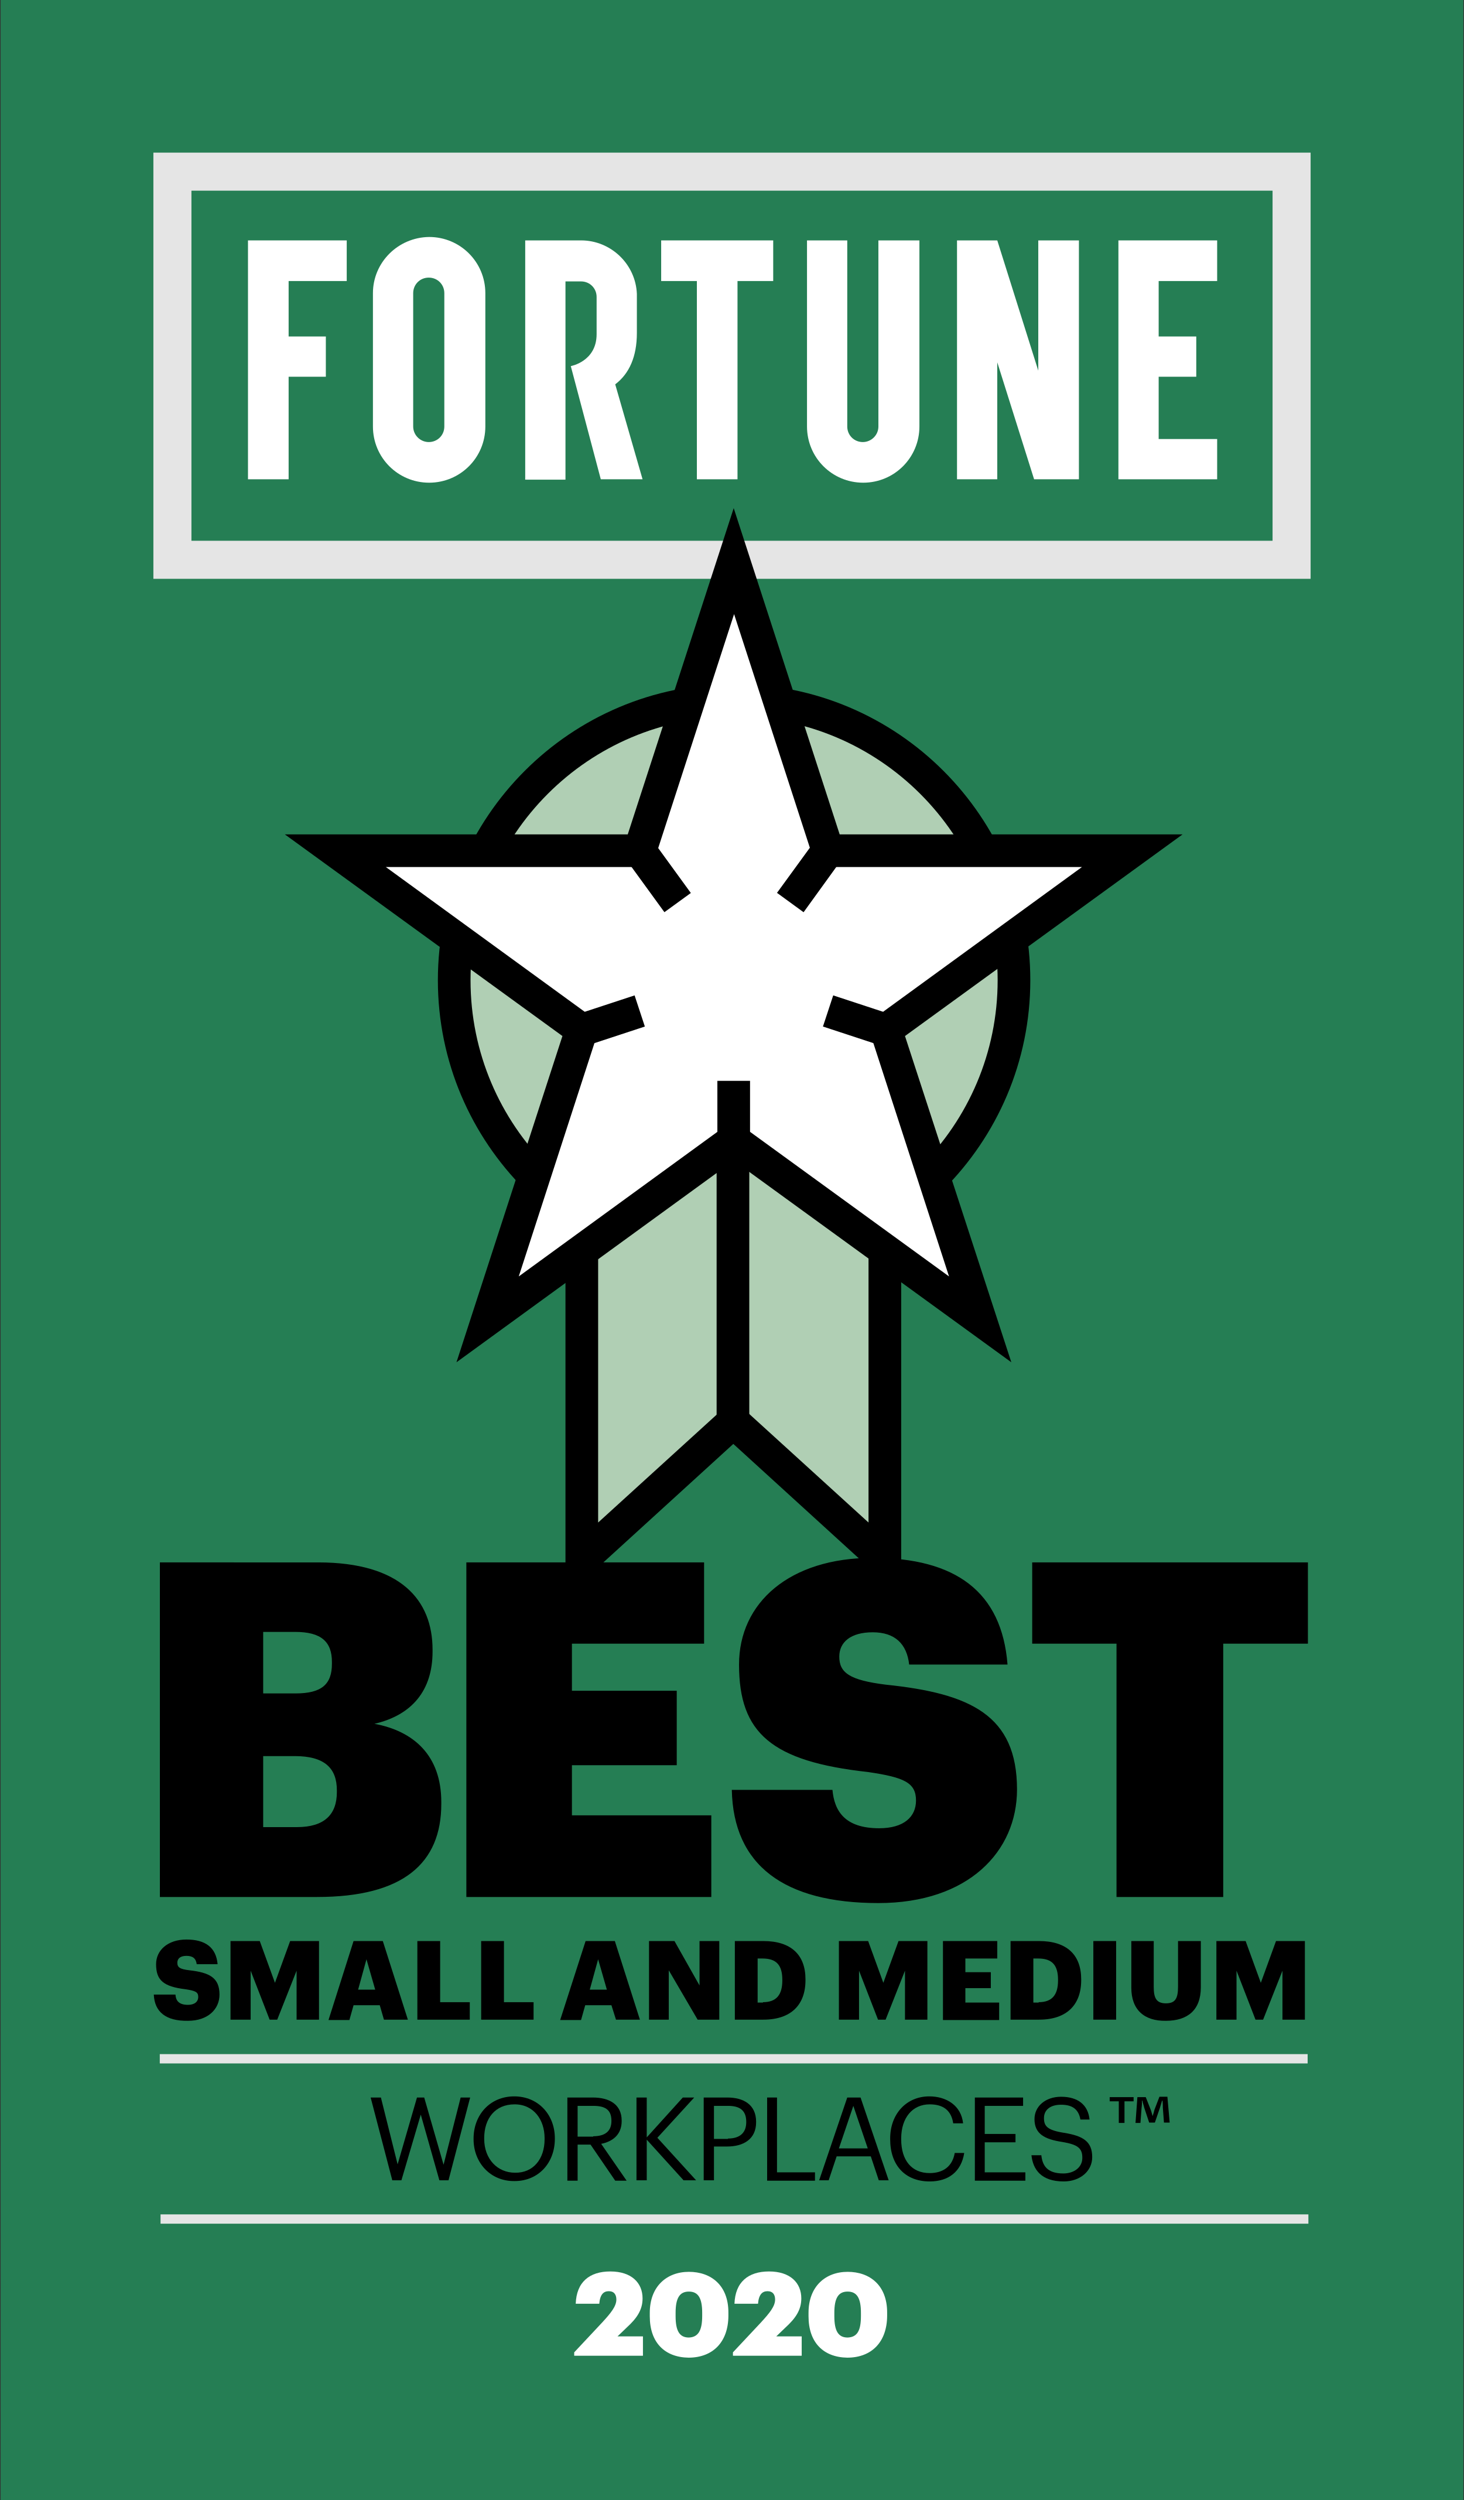
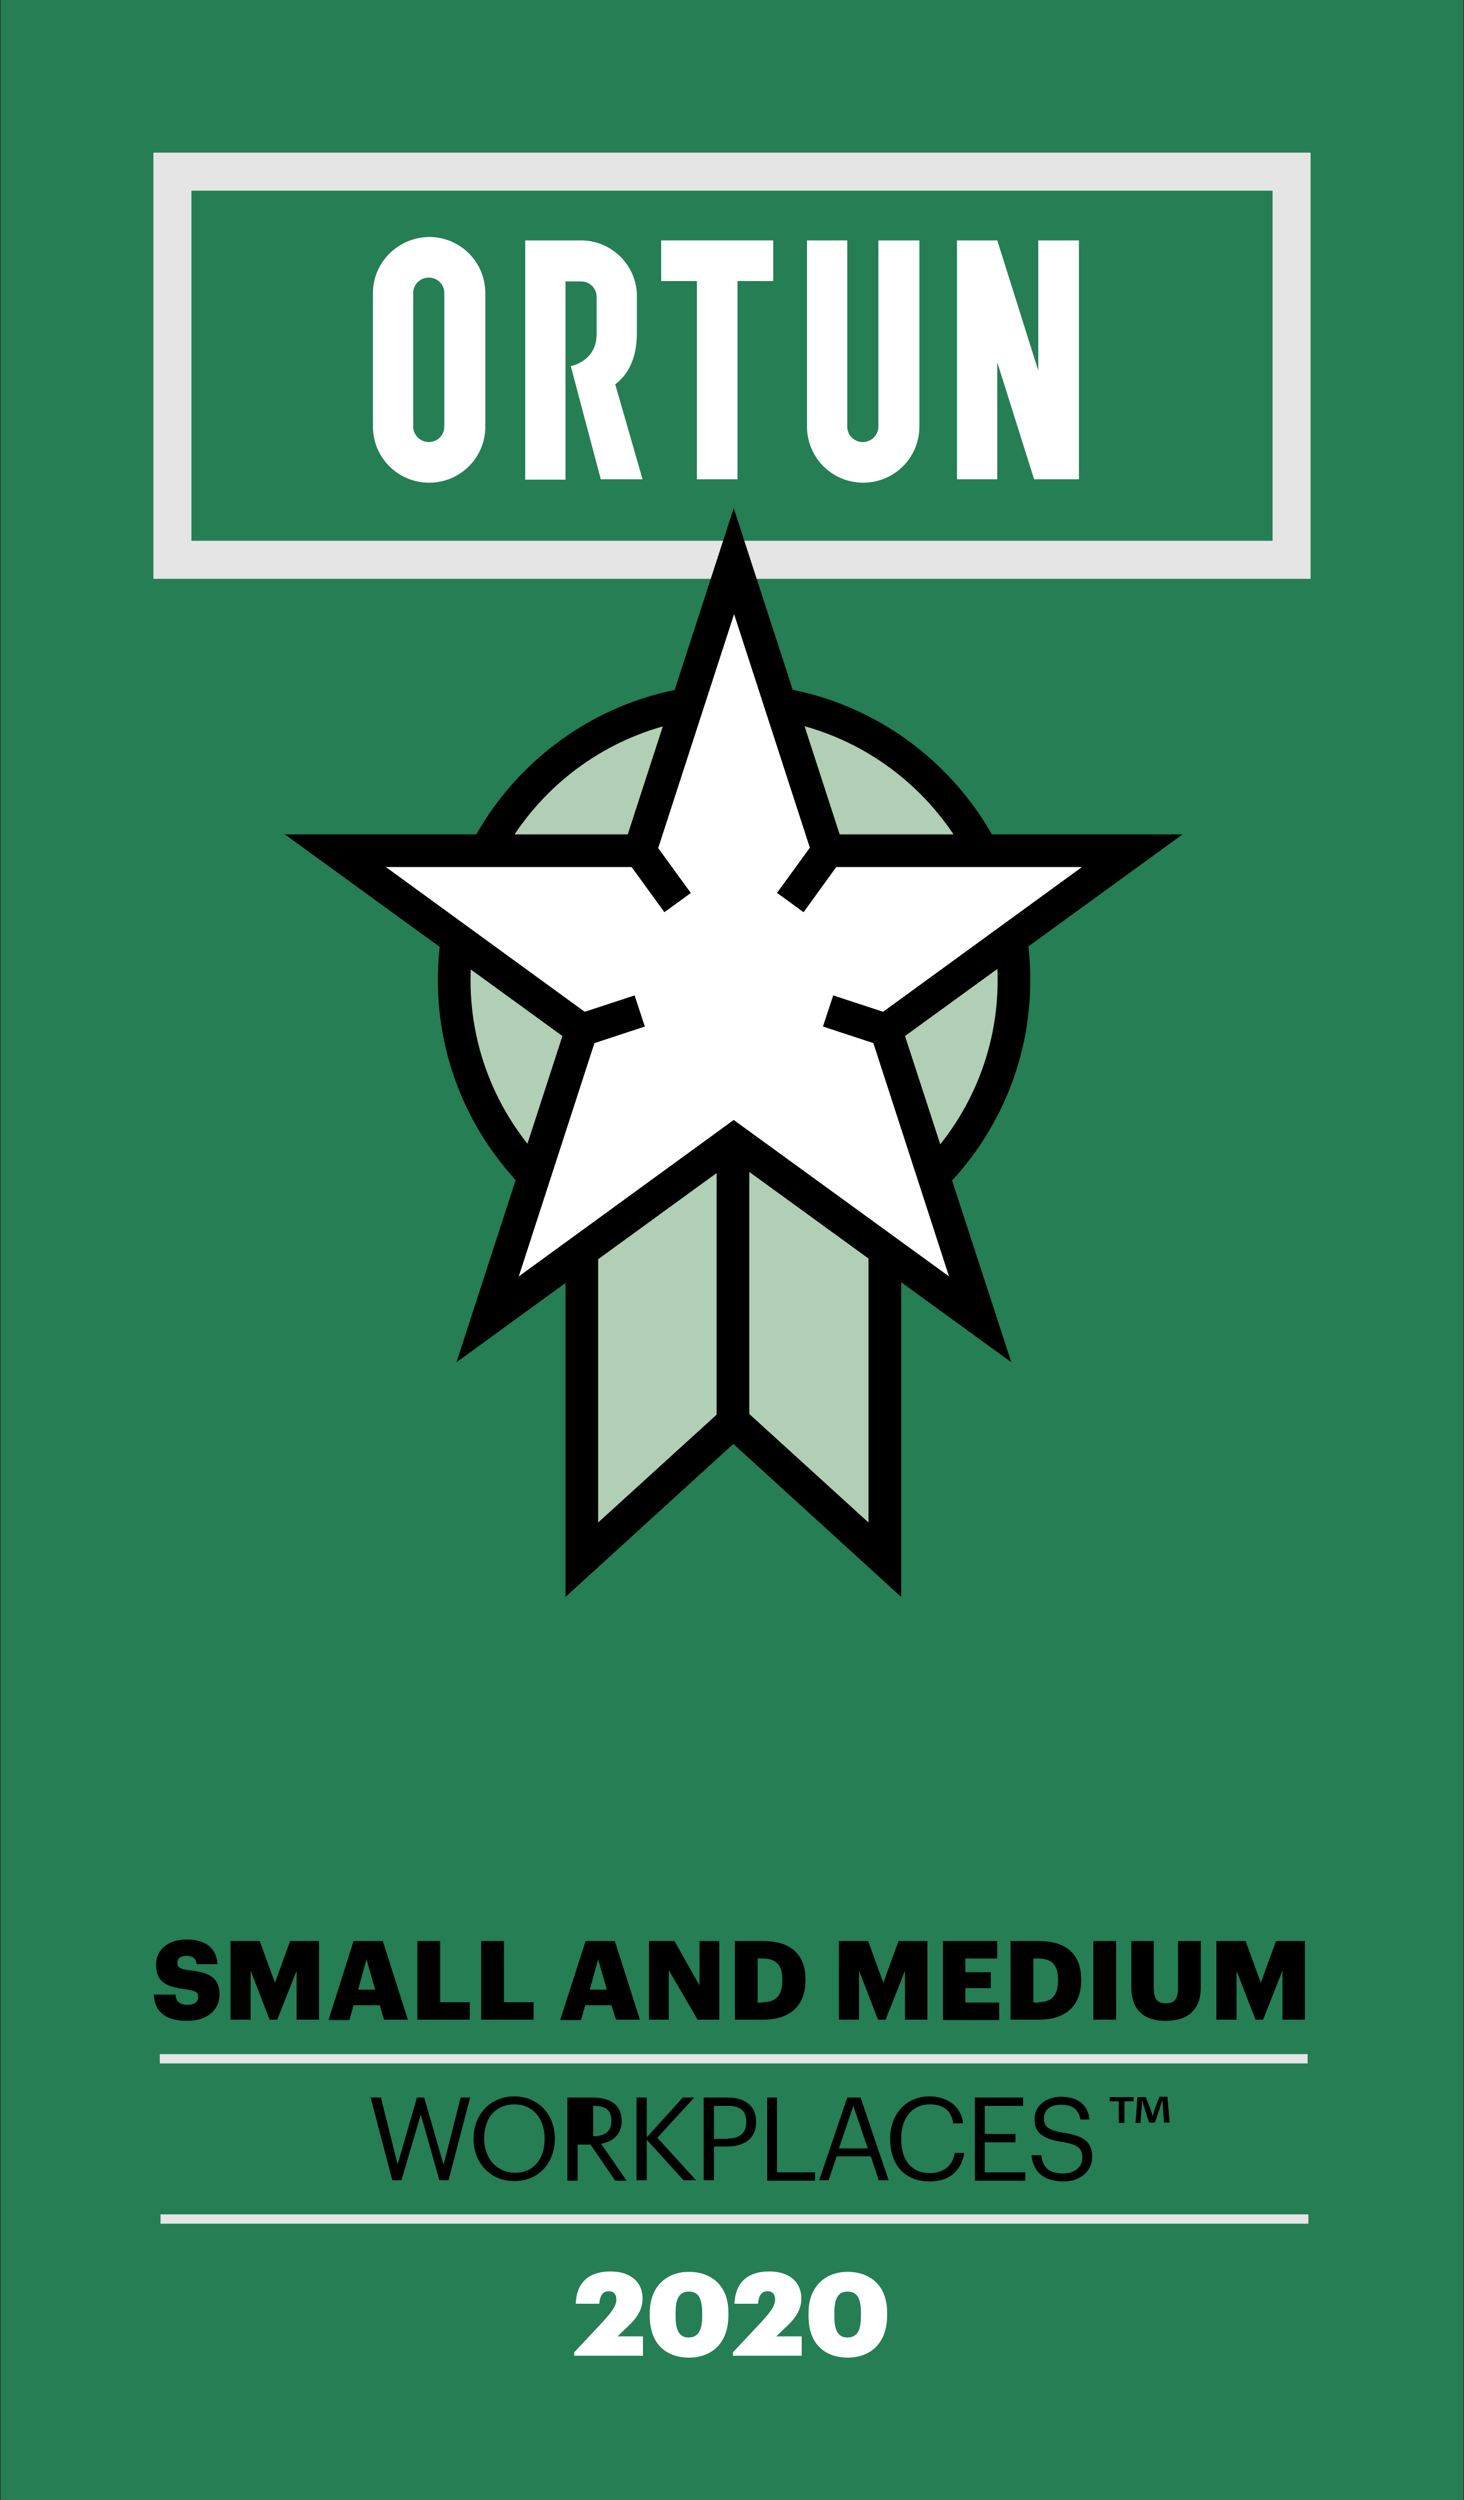
<svg xmlns="http://www.w3.org/2000/svg" xmlns:xlink="http://www.w3.org/1999/xlink" version="1.1" id="Layer_1" x="0px" y="0px" viewBox="0 0 385.5 658.3" style="enable-background:new 0 0 385.5 658.3;" xml:space="preserve">
  <rect x="0" y="0" width="385.5" height="658.3" fill="#333333" stroke="none" />
  <style type="text/css">
	.st0{fill:#257E54;}
	.st1{fill:none;stroke:#E5E5E5;stroke-width:10.019;}
	.st2{fill:#FFFFFF;}
	.st3{clip-path:url(#SVGID_2_);fill:#FFFFFF;}
	.st4{clip-path:url(#SVGID_2_);fill:#B0CFB4;}
	.st5{clip-path:url(#SVGID_2_);}
	.st6{fill:#B0CFB4;}
	.st7{fill:none;stroke:#E5E5E5;stroke-width:1.252;}
	.st8{clip-path:url(#SVGID_4_);}
</style>
  <rect x="0.2" y="-0.1" class="st0" width="385.1" height="658.5" />
  <rect x="0.2" y="-0.1" class="st0" width="385.1" height="658.5" />
  <rect x="45.4" y="45.2" class="st1" width="294.7" height="102.2" />
  <polygon class="st2" points="273.4,63.3 273.4,97.6 262.6,63.3 252,63.3 252,126.2 262.6,126.2 262.6,95.4 272.3,126.2 284.1,126.2   284.1,63.3 " />
-   <polygon class="st2" points="76,63.3 66.2,63.3 65.3,63.3 65.3,126.2 76,126.2 76,99.2 85.8,99.2 85.8,88.6 76,88.6 76,74 91.3,74   91.3,63.3 " />
  <polygon class="st2" points="203.6,63.3 174.1,63.3 174.1,74 183.5,74 183.5,126.2 194.2,126.2 194.2,74 203.6,74 " />
-   <polygon class="st2" points="294.5,63.3 294.5,126.2 320.5,126.2 320.5,115.6 305.1,115.6 305.1,99.2 315,99.2 315,88.6 305.1,88.6   305.1,74 320.5,74 320.5,63.3 " />
  <g>
    <defs>
      <rect id="SVGID_1_" x="0.2" y="-0.1" width="385.1" height="658.5" />
    </defs>
    <clipPath id="SVGID_2_">
      <use xlink:href="#SVGID_1_" style="overflow:visible;" />
    </clipPath>
    <path class="st3" d="M169.2,126.2h-11l-7.9-29.8c0,0,6.8-1.2,6.8-8.4v-9.8c0-2.3-1.8-4.1-4.1-4.1h-4.1v52.2h-10.6V63.3H153   c7.9,0,14.4,6.3,14.7,14.1h0v10.3h0c0,6.2-2,10.7-5.7,13.5L169.2,126.2z" />
    <path class="st3" d="M231.3,63.3v49c0,2.3-1.9,4.1-4.1,4.1c-2.3,0-4.1-1.8-4.1-4.1v-49h-10.6v49c0,8.2,6.6,14.8,14.8,14.8   c8.2,0,14.8-6.6,14.8-14.8v-49H231.3z" />
    <path class="st3" d="M98.2,77.2v35.1c0,8.2,6.6,14.8,14.8,14.8c8.2,0,14.8-6.6,14.8-14.8V77.2c0-8.2-6.6-14.8-14.8-14.8h0   C104.8,62.5,98.2,69.1,98.2,77.2 M108.8,112.3V77.2c0-2.3,1.8-4.1,4.1-4.1h0c2.3,0,4.1,1.8,4.1,4.1v35.1c0,2.3-1.8,4.1-4.1,4.1   C110.7,116.4,108.8,114.6,108.8,112.3" />
    <path class="st4" d="M267,258.1c0-40.7-33-73.7-73.7-73.7c-40.7,0-73.7,33-73.7,73.7c0,40.7,33,73.7,73.7,73.7   C234,331.8,267,298.8,267,258.1" />
    <path class="st5" d="M193.3,188.7c-38.3,0-69.4,31.1-69.4,69.4c0,38.3,31.1,69.4,69.4,69.4s69.4-31.1,69.4-69.4   C262.7,219.8,231.5,188.7,193.3,188.7 M193.3,336.1c-43,0-78-35-78-78c0-43,35-78,78-78c43,0,78,35,78,78   C271.3,301.1,236.3,336.1,193.3,336.1" />
  </g>
  <polygon class="st6" points="232.9,410.7 193.1,374.3 153.2,410.7 153.2,271.1 232.9,271.1 " />
  <path d="M157.5,275.4v125.5l35.6-32.4l35.6,32.4V275.4H157.5z M237.3,420.5l-44.2-40.3l-44.2,40.3V266.8h88.4V420.5z" />
  <polygon class="st2" points="193.2,147.8 218,224 298.2,224 233.3,271.1 258.1,347.4 193.2,300.3 128.4,347.4 153.2,271.1 88.3,224   168.5,224 " />
  <path d="M101.6,228.3l56.6,41.2l-21.6,66.6l56.6-41.2l56.7,41.2l-21.6-66.6l56.6-41.2h-70l-21.6-66.6l-21.6,66.6H101.6z   M266.3,358.7l-73.1-53.1l-73,53.1l27.9-85.9L75,219.7h90.3l27.9-85.9l27.9,85.9h90.3l-73.1,53.1L266.3,358.7z" />
  <rect x="188.7" y="305" width="8.6" height="69.4" />
  <polygon points="211.6,240.2 204.6,235.1 214.5,221.5 221.5,226.5 " />
  <rect x="169.1" y="222.4" transform="matrix(0.809 -0.588 0.588 0.809 -102.558 146.028)" width="8.6" height="16.9" />
-   <rect x="188.9" y="284.6" width="8.6" height="15.6" />
  <polygon points="231.6,275.2 216.7,270.3 219.4,262.1 234.3,267 " />
  <polygon points="154.9,275.2 152.2,267 167.1,262.1 169.8,270.3 " />
  <g>
    <path d="M40.5,525.2h5.7c0.1,1.5,0.8,2.7,3.3,2.7c1.7,0,2.7-0.8,2.7-2.1c0-1.3-0.8-1.6-3.3-2c-5.9-0.7-7.8-2.4-7.8-6.6   c0-3.7,3.1-6.5,8-6.5c5,0,7.8,2.1,8.2,6.5h-5.5c-0.2-1.5-1-2.2-2.7-2.2c-1.6,0-2.4,0.7-2.4,1.8c0,1.2,0.6,1.7,3.2,2   c5.2,0.6,7.9,1.9,7.9,6.4c0,3.8-3,6.9-8.3,6.9C43.6,532.2,40.7,529.7,40.5,525.2z" />
    <path d="M60.7,511.1h7.7l4,11l4-11H84v20.7h-5.9v-12.9L73,531.8h-2l-5-12.9v12.9h-5.3V511.1z" />
    <path d="M93.1,511.1h7.7l6.6,20.7h-6.3L100,528h-6.9l-1.1,3.9h-5.5L93.1,511.1z M94.3,523.9h4.5l-2.3-8L94.3,523.9z" />
    <path d="M109.9,511.1h6v16.1h7.8v4.6h-13.8V511.1z" />
    <path d="M126.7,511.1h6v16.1h7.8v4.6h-13.8V511.1z" />
    <path d="M154.2,511.1h7.7l6.6,20.7h-6.3L161,528h-6.9l-1.1,3.9h-5.5L154.2,511.1z M155.3,523.9h4.5l-2.3-8L155.3,523.9z" />
    <path d="M170.9,511.1h6.7l6.6,11.7v-11.7h5.2v20.7h-5.7l-7.6-13v13h-5.2V511.1z" />
    <path d="M193.5,511.1h7.5c7.4,0,11.1,3.7,11.1,10.1v0.2c0,6.5-3.8,10.4-11.1,10.4h-7.5V511.1z M200.9,527.2c3.5,0,5.1-1.9,5.1-5.7   v-0.2c0-3.9-1.6-5.6-5.2-5.6h-1.3v11.6H200.9z" />
    <path d="M220.9,511.1h7.7l4,11l4-11h7.6v20.7h-5.9v-12.9l-5.1,12.9h-2l-5-12.9v12.9h-5.3V511.1z" />
    <path d="M248.3,511.1h14.3v4.6h-8.4v3.6h6.7v4.2h-6.7v3.8h8.9v4.6h-14.8V511.1z" />
    <path d="M266.1,511.1h7.5c7.4,0,11.1,3.7,11.1,10.1v0.2c0,6.5-3.8,10.4-11.1,10.4h-7.5V511.1z M273.5,527.2c3.5,0,5.1-1.9,5.1-5.7   v-0.2c0-3.9-1.6-5.6-5.2-5.6h-1.3v11.6H273.5z" />
    <path d="M287.9,511.1h6v20.7h-6V511.1z" />
    <path d="M297.9,523.4v-12.3h5.9v12.1c0,2.9,0.7,4.3,3.2,4.3c2.5,0,3.2-1.3,3.2-4.4v-12h6v12.2c0,6-3.5,8.8-9.2,8.8   C301.3,532.2,297.9,529.2,297.9,523.4z" />
    <path d="M320.3,511.1h7.7l4,11l4-11h7.6v20.7h-5.9v-12.9l-5.1,12.9h-2l-5-12.9v12.9h-5.3V511.1z" />
  </g>
  <g>
    <path d="M97.6,552.3h2.7l4.4,17.6l5.1-17.6h1.9l5.1,17.7l4.5-17.7h2.5l-5.7,21.8h-2.4l-4.9-17.3l-5.1,17.3h-2.4L97.6,552.3z" />
    <path d="M124.7,563.3v-0.2c0-6.2,4.3-11.1,10.7-11.1c6.4,0,10.7,4.9,10.7,11v0.2c0,6.2-4.2,11.1-10.6,11.1   C129.1,574.4,124.7,569.4,124.7,563.3z M143.4,563.3V563c0-4.9-2.9-8.9-7.9-8.9c-5.1,0-8,3.7-8,8.9v0.2c0,5.3,3.5,8.9,8.1,8.9   C140.4,572.2,143.4,568.5,143.4,563.3z" />
-     <path d="M149.5,552.3h6.6c4.2,0,7.6,1.7,7.6,6.1v0.1c0,3.6-2.4,5.4-5.4,6l6.7,9.7h-3l-6.5-9.5h-3.4v9.5h-2.7V552.3z M156.2,562.5   c3.1,0,4.8-1.3,4.8-4v-0.1c0-3-1.8-3.9-4.8-3.9h-4.1v8.1H156.2z" />
+     <path d="M149.5,552.3h6.6c4.2,0,7.6,1.7,7.6,6.1v0.1c0,3.6-2.4,5.4-5.4,6l6.7,9.7h-3l-6.5-9.5h-3.4v9.5h-2.7V552.3z M156.2,562.5   c3.1,0,4.8-1.3,4.8-4v-0.1c0-3-1.8-3.9-4.8-3.9h-4.1H156.2z" />
    <path d="M167.6,552.3h2.7v10.5l9.5-10.5h3l-9.7,10.6l10.2,11.2H180l-9.7-10.7v10.7h-2.7V552.3z" />
    <path d="M185.3,552.3h6.2c4.2,0,7.6,1.8,7.6,6.4v0.1c0,4.6-3.5,6.4-7.6,6.4H188v8.9h-2.7V552.3z M191.7,563.1   c3.1,0,4.8-1.5,4.8-4.3v-0.1c0-3.1-1.8-4.2-4.8-4.2H188v8.7H191.7z" />
    <path d="M201.9,552.3h2.7V572h10v2.2h-12.6V552.3z" />
    <path d="M223.1,552.3h3.5l7.4,21.8h-2.6l-2.1-6.3h-9l-2.1,6.3h-2.5L223.1,552.3z M220.9,565.7h7.6l-3.8-11.2L220.9,565.7z" />
    <path d="M234.4,563.3v-0.2c0-6.5,4.3-11.1,10.3-11.1c4.5,0,8.4,2.4,8.9,7.1h-2.6c-0.5-3.3-2.5-5-6.2-5c-4.5,0-7.5,3.5-7.5,9v0.2   c0,5.6,2.8,8.9,7.5,8.9c3.6,0,6-1.8,6.6-5.3h2.5c-0.8,5-4.2,7.5-9.1,7.5C238.3,574.4,234.4,570.1,234.4,563.3z" />
    <path d="M256.7,552.3h12.7v2.2h-10.1v7.4h8.1v2.2h-8.1v7.9H270v2.2h-13.3V552.3z" />
    <path d="M271.6,567.5h2.6c0.3,2.6,1.4,4.8,5.8,4.8c2.8,0,5-1.6,5-4.1c0-2.5-1.1-3.5-5.3-4.2c-4.6-0.7-7.3-2.1-7.3-6   c0-3.4,2.9-5.9,7-5.9c4.4,0,7.1,2.1,7.5,6h-2.4c-0.5-2.7-2.1-3.9-5.1-3.9c-3,0-4.5,1.5-4.5,3.5c0,2.1,0.8,3.2,5.3,3.9   c4.9,0.8,7.4,2.2,7.4,6.4c0,3.7-3.2,6.4-7.5,6.4C274.1,574.4,272,571.2,271.6,567.5z" />
  </g>
  <rect x="42.7" y="541.5" class="st2" width="301" height="1.2" />
  <rect x="42.7" y="541.5" class="st7" width="301" height="1.2" />
  <rect x="42.9" y="583.7" class="st2" width="301" height="1.2" />
  <rect x="42.9" y="583.7" class="st7" width="301" height="1.2" />
  <g>
    <path class="st2" d="M151.2,619.4l7.4-7.9c2.2-2.4,3.7-4.2,3.7-6c0-1.3-0.6-2.2-2-2.2c-1.4,0-2.3,0.9-2.5,3.3h-6.2   c0.2-5.7,3.6-8.5,9.1-8.5c5.6,0,8.5,3,8.5,7.1c0,3.1-1.6,5.3-4.1,7.6l-2.5,2.4h6.7v5.1h-18.1V619.4z" />
    <path class="st2" d="M171.1,609.9V609c0-7,4.5-10.8,10.3-10.8c5.8,0,10.4,3.5,10.4,10.7v0.8c0,7-4.1,11.1-10.5,11.1   C175,620.7,171.1,616.8,171.1,609.9z M184.9,609.8V609c0-3.8-1-5.6-3.5-5.6c-2.5,0-3.5,1.8-3.5,5.6v0.9c0,3.8,1,5.6,3.5,5.6   C183.9,615.4,184.9,613.6,184.9,609.8z" />
    <path class="st2" d="M193,619.4l7.4-7.9c2.2-2.4,3.7-4.2,3.7-6c0-1.3-0.6-2.2-2-2.2c-1.4,0-2.3,0.9-2.5,3.3h-6.2   c0.2-5.7,3.6-8.5,9.1-8.5c5.6,0,8.5,3,8.5,7.1c0,3.1-1.6,5.3-4.1,7.6l-2.5,2.4h6.7v5.1H193V619.4z" />
    <path class="st2" d="M212.9,609.9V609c0-7,4.5-10.8,10.3-10.8c5.8,0,10.4,3.5,10.4,10.7v0.8c0,7-4.1,11.1-10.5,11.1   C216.8,620.7,212.9,616.8,212.9,609.9z M226.7,609.8V609c0-3.8-1-5.6-3.5-5.6c-2.5,0-3.5,1.8-3.5,5.6v0.9c0,3.8,1,5.6,3.5,5.6   C225.8,615.4,226.7,613.6,226.7,609.8z" />
  </g>
  <g>
    <defs>
      <rect id="SVGID_3_" x="0.2" y="-0.1" width="385.1" height="658.5" />
    </defs>
    <clipPath id="SVGID_4_">
      <use xlink:href="#SVGID_3_" style="overflow:visible;" />
    </clipPath>
-     <path class="st8" d="M294,499.5h28.1v-66.7h22.3v-21.4h-72.6v21.4H294V499.5z M231.3,501.1c23.7,0,36.5-13.6,36.5-29.9   c0-19.6-12.3-25.3-34.5-27.6c-9.7-1.2-12.3-3.2-12.3-7.4c0-3.8,3-6.4,8.8-6.4c5.9,0,9,3.1,9.6,8.5h25.9   c-1.5-19.2-13.7-28.1-35.5-28.1c-21.9,0-35.2,11.8-35.2,28.1c0,18.1,8.6,25.5,34,28.3c9.5,1.4,12.6,2.8,12.6,7.5   c0,4.3-3.2,7.3-9.7,7.3c-9.1,0-11.8-4.6-12.3-10.1h-26.5C193.1,491.1,206.4,501.1,231.3,501.1 M122.7,499.5h64.6V478h-36.7v-13.2   h27.6v-19.6h-27.6v-12.4h34.8v-21.4h-62.6V499.5z M69.3,481.1v-18.7h8.3c7.9,0,11.1,3.2,11.1,9v0.5c0,5.9-3.3,9.2-10.5,9.2H69.3z    M69.3,445.8v-16.1h8.4c6.9,0,9.7,2.6,9.7,7.9v0.5c0,5.4-2.7,7.8-9.6,7.8H69.3z M42.1,499.5h41.4c22.7,0,32.7-8.9,32.7-24.5v-0.5   c0-12.3-7.3-18.7-17.6-20.6c9.9-2.3,15.3-8.8,15.3-19v-0.5c0-13.1-8.4-23-30.1-23H42.1V499.5z" />
  </g>
  <g>
    <path d="M298.5,552.2v1.1h-2.4v5.7h-1.5v-5.7h-2.4v-1.1H298.5z M306.5,559l-0.3-4c0-0.5,0-1.2-0.1-1.9h-0.1c-0.2,0.6-0.4,1.4-0.6,2   l-1.3,3.8h-1.5l-1.3-3.9c-0.1-0.5-0.4-1.3-0.5-1.9h-0.1c0,0.6,0,1.3-0.1,1.9l-0.3,4H299l0.5-6.8h2.2l1.3,3.3c0.2,0.5,0.3,1,0.5,1.7   h0c0.2-0.6,0.4-1.2,0.5-1.7l1.3-3.4h2.1l0.6,6.8H306.5z" />
  </g>
</svg>